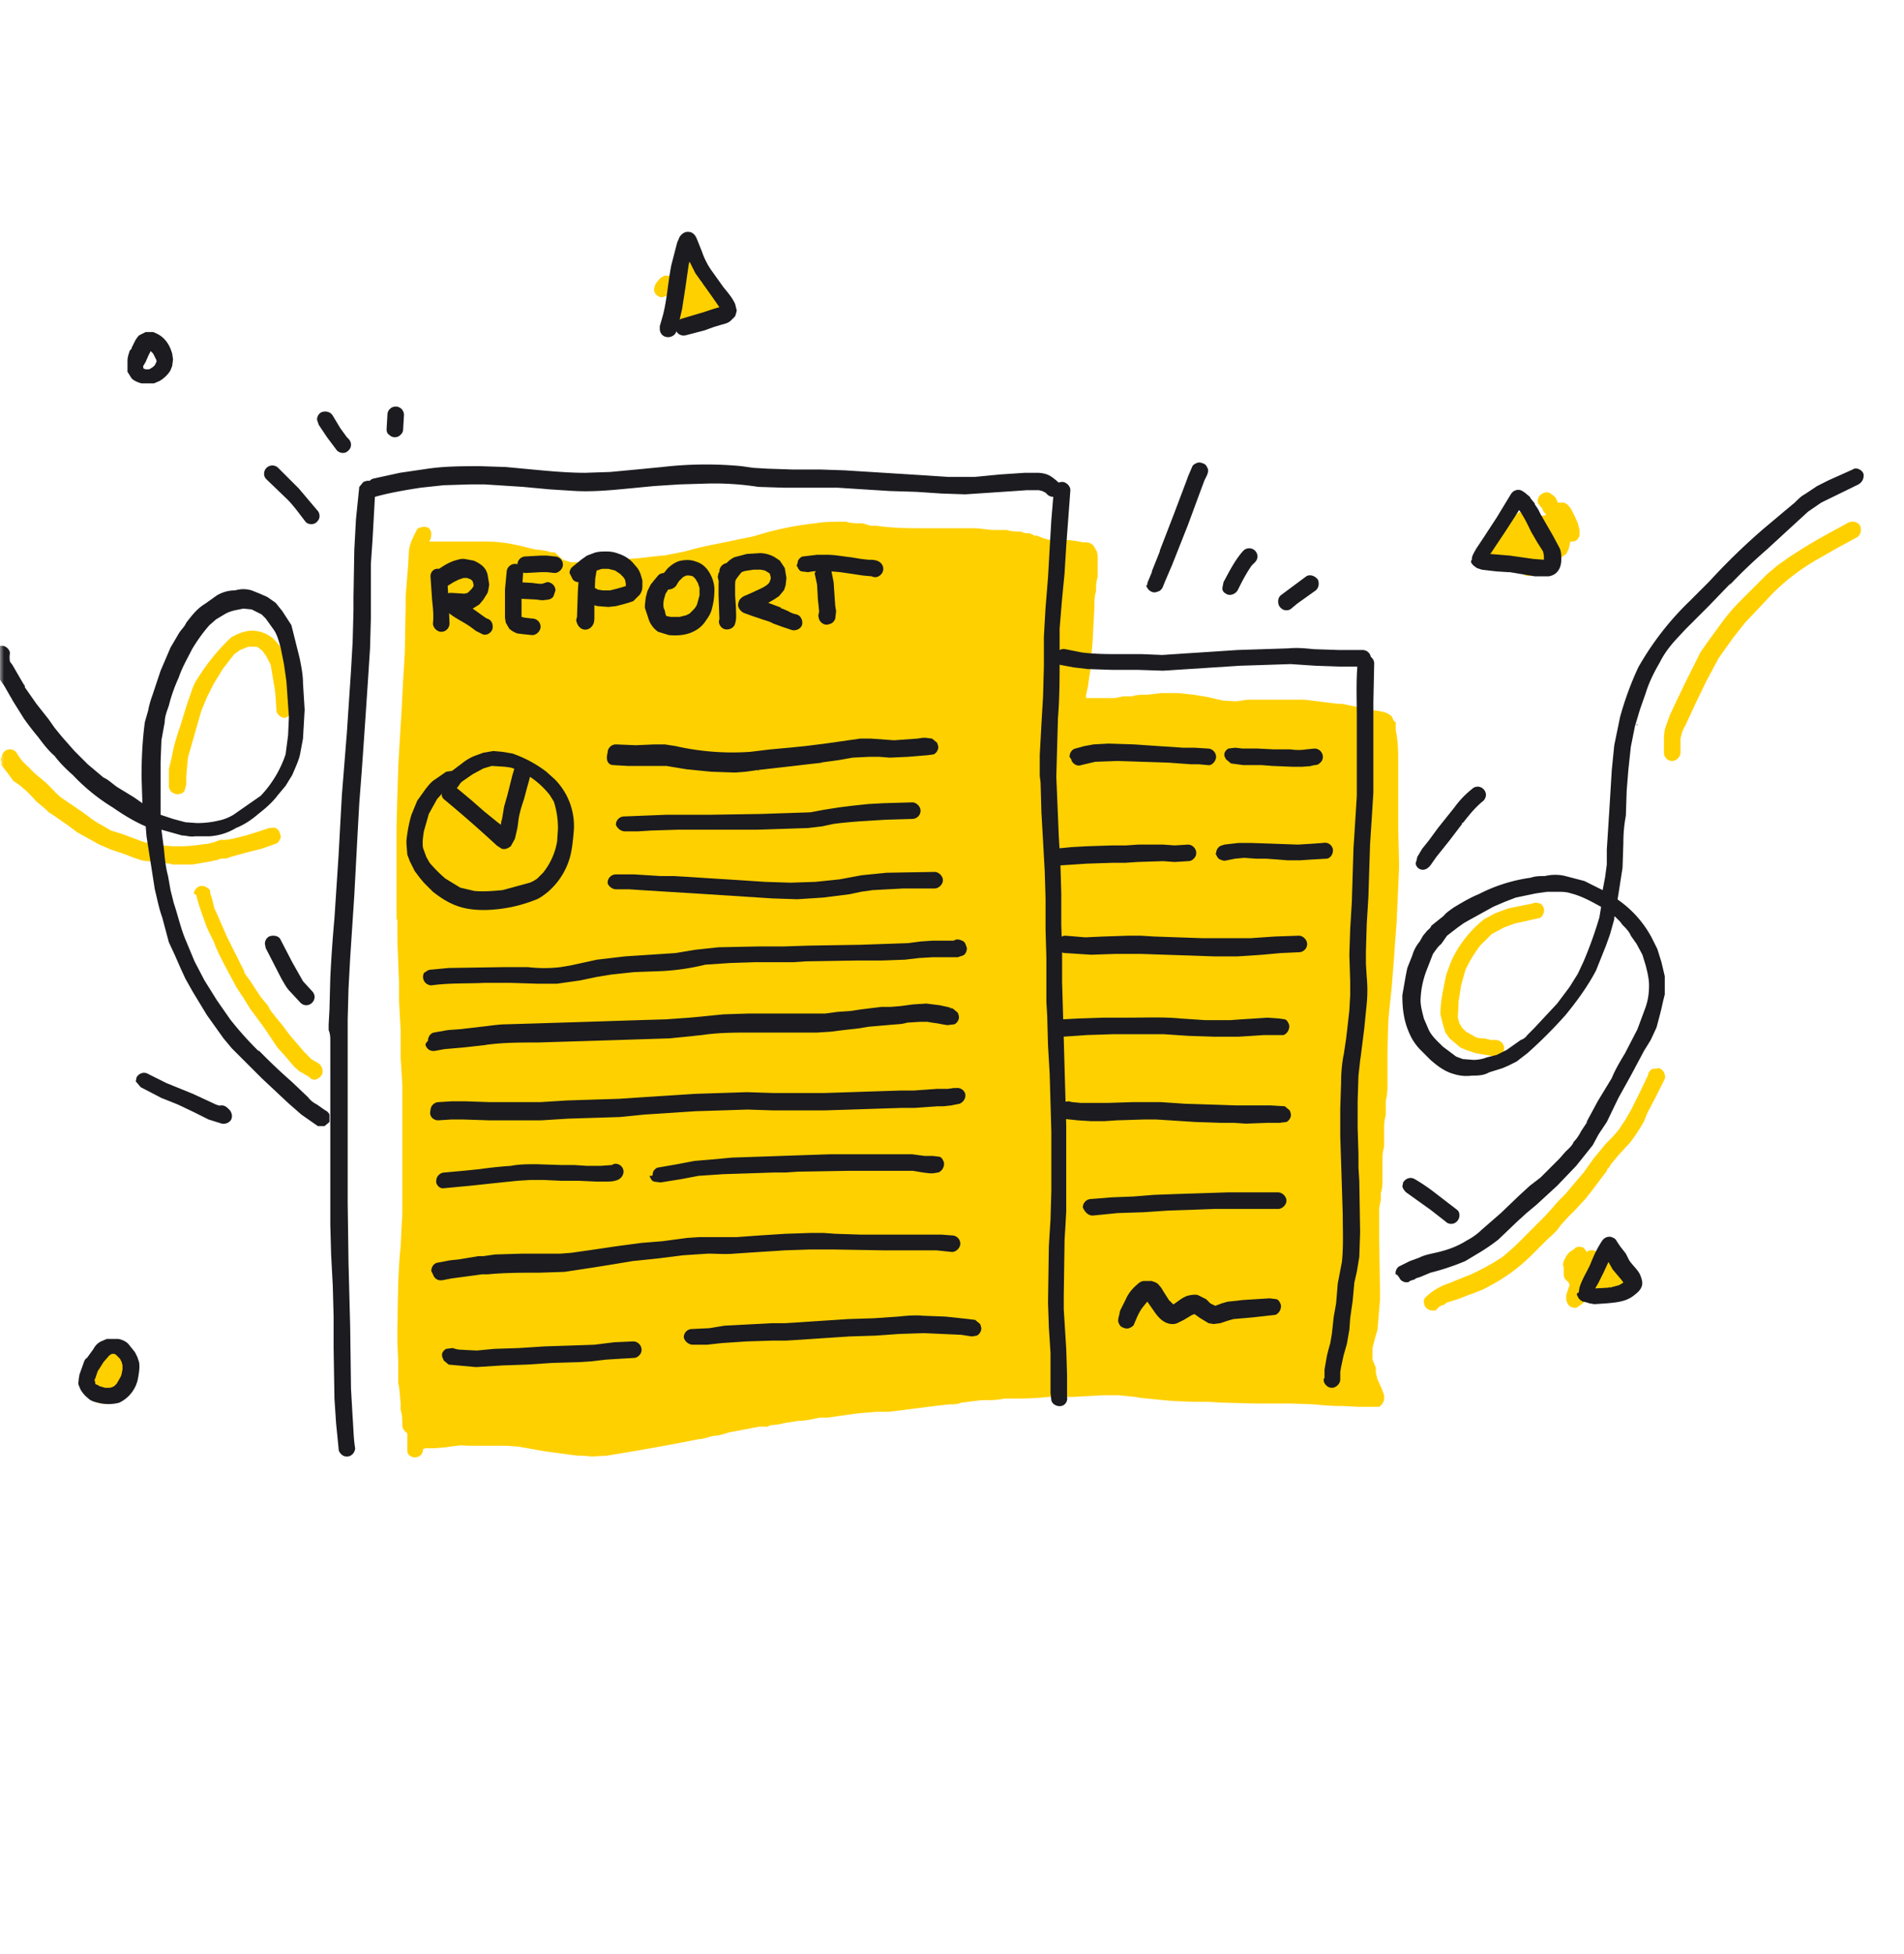
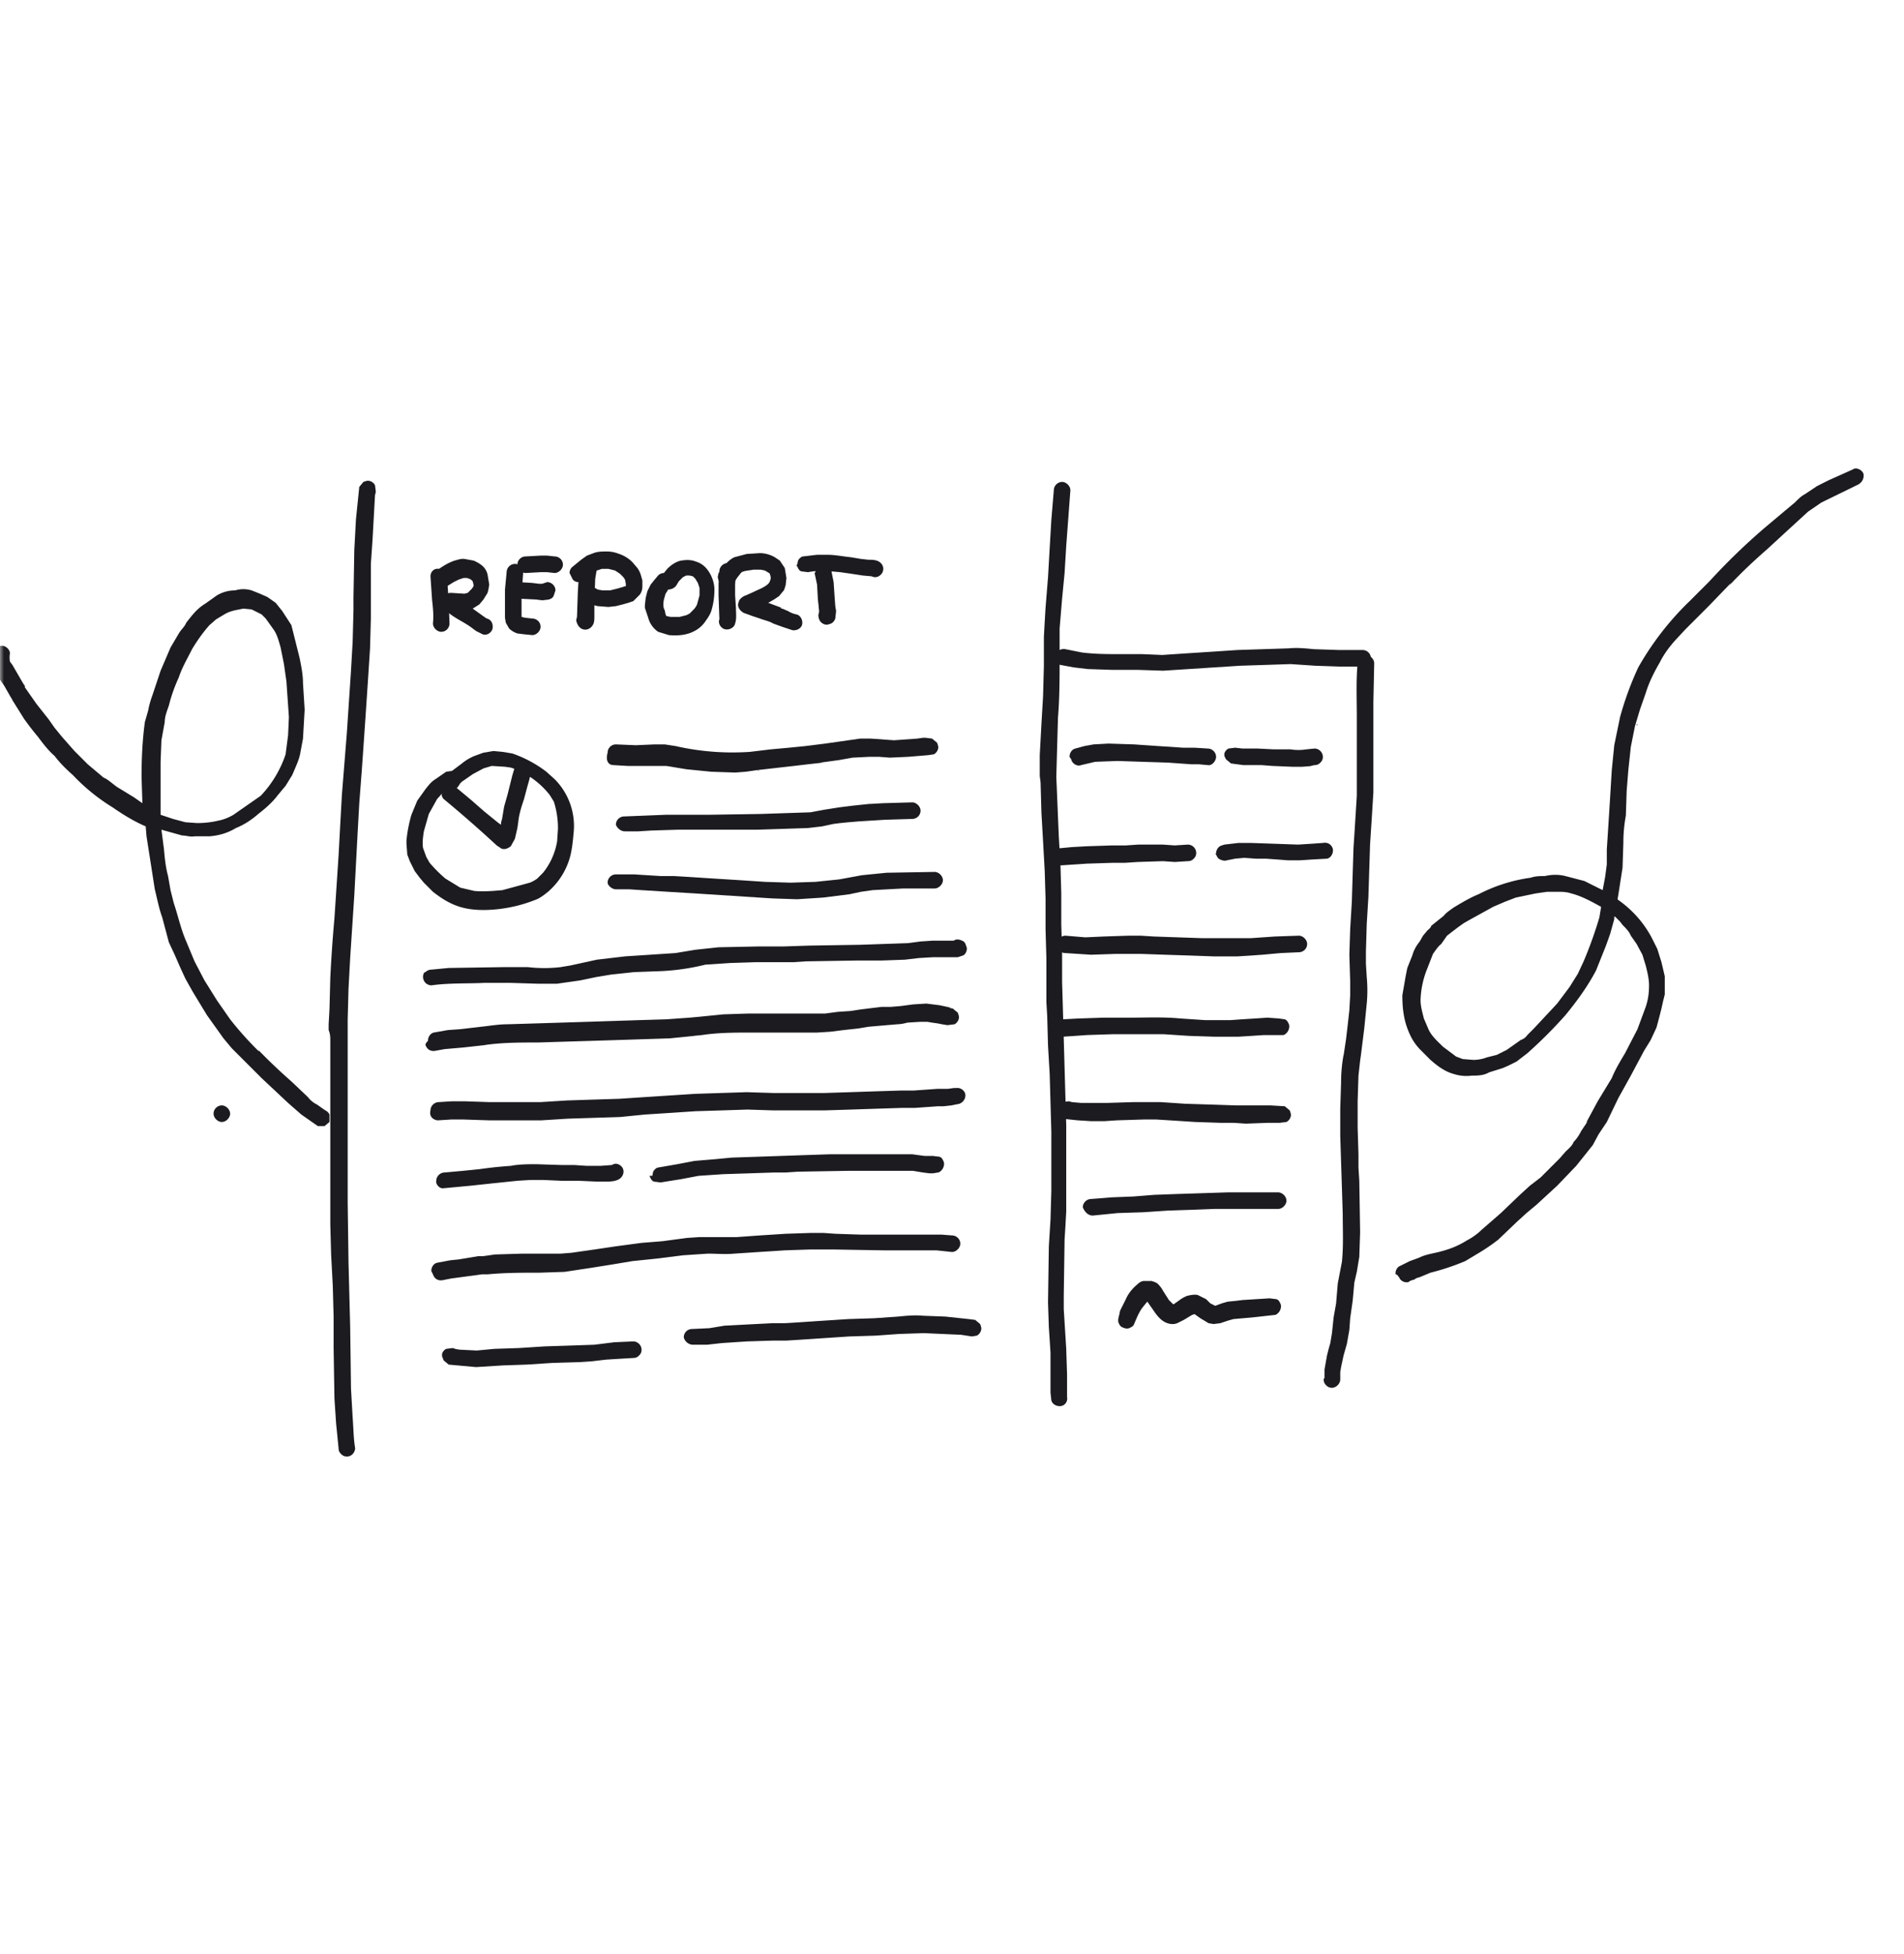
<svg xmlns="http://www.w3.org/2000/svg" width="230" height="236" viewBox="0 0 230 236" fill="none">
  <mask id="a" mask-type="alpha" maskUnits="userSpaceOnUse" x="0" y="0" width="230" height="236">
    <path fill="#C4C4C4" d="M0 0h230v236H0z" />
  </mask>
  <g mask="url(#a)">
-     <path d="M82.3 37.1v.6c0 .3 0 .5.2.8.2.4.7.6 1.1.5.3-.1.5-.2.6-.4h.3l.2-.1.5.4c.3.2.6.2 1 .1l.4.1.6-.1.4-.3.3-.6V38v-.4l-.1-.5-.4-1-.7-1.2c-.3-.5-.9-.6-1.4-.4-.1-.2-.4-.3-.6-.4l.1-.7.1-.6-.1-.8a1 1 0 0 0-.6-.5c-.3-.1-.5 0-.8.1-.3.1-.5.4-.6.6l-.1 1.1-.2.4-.1 1.4v1.8l-.1.2zM179.8 66.9l.3.4c.1.4.4.8.7 1.1.5.6 1.3.6 2 .4l.3-.1c.6.5 1.4.4 2.1.2l.1-.1.8.2.6-.2.4-.3.3-.4.3-.7.2-1.1-.2-1.1-.4-1-.6-.9-.3-.4v-.1l-.3-.4c-.2-.2-.5-.4-.8-.4l-.5-.3-.4-.1-.4.1-.4.1-.4.3c-.3.3-.5.7-.6 1-.5-.1-.9 0-1.4.1-.7.1-1.3.6-1.5 1.2l-.3 1.1v.2c0 .5.2.9.4 1.2zM192.7 155.9l.3.6c.3.3.8.4 1.2.3l.3-.1h.5c.7-.1 1.2-.6 1.6-1.2l.2-.7v-.2l-.1-.5c-.2-.4-.5-.7-.9-.7l-.2-.1-.5-.6a1 1 0 0 0-1.1 0c-.4.3-.6.7-.7 1.2l-.1.7-.1.1-.3.5v.3c-.2.2-.2.3-.1.4zM11.6 169.2c.2.1.3.3.5.3h.6c.6-.2.9-.7 1.1-1.2.6 0 1.1-.3 1.6-.7l.5-.7.4-1 .1-.9-.1-.5-.2-.4-.6-.6-.9-.3c-.6-.1-1.2.3-1.7.7l-.4.2-.7.7c-.3.4-.4.9-.6 1.4-.1.4-.2.9 0 1.3l-.1.5v.2c.1.4.2.8.5 1zM48 111.1v2.5l.2 5.1v2.1l.2 3.7v3.3l.2 3.2V146.6l-.1 1.7-.1 2.2-.1 1-.1 1.4-.1 2-.1 5.5v1.7l.1 2.3v2.6c.2.8.2 1.7.3 2.5v.8c.2.6.2 1.2.2 1.8 0 .4.2.7.6 1v1.9c0 .3 0 .5.2.7.2.2.4.3.7.3.6 0 1-.4 1-1l.3-.1h1l1.3-.1.7-.1.8-.1c.5-.1 1 0 1.6 0h4.4l1.4.1 3.4.6 3.8.5h.6l1.1.1 1.8-.1 2.4-.4 1.2-.2 3.9-.7 1.6-.3 2-.4c.6 0 1.3-.3 1.8-.4.6 0 1.2-.2 1.8-.4l3.7-.7h1l.4-.2c.8 0 1.4-.2 2-.3l1.3-.2c.8 0 1.7-.2 2.6-.4h1l3.5-.5 2.4-.2h1.5l5.5-.7 1.8-.2c.4 0 1 0 1.4-.2l2.4-.3c1 0 2 0 2.8-.2h.9c1.4 0 2.9 0 4.4-.2h3l3.7-.2h1.8l2 .2.5.1 3 .3 1.2.1 2.4.1h1.9l1.5.1h.3l3.7.1h4.2l2.9.1 1 .1 1.6.1h.9l1.9.1h2.5c.4-.3.6-.7.6-1v-.4l-.3-.8-.4-.9-.1-.2-.2-.8V165.2l-.4-1v-.4-.4-.6l.1-.4.2-.8.3-1 .3-3.6v-1.3l-.1-6.1v-.4-1-.3-2l.2-1v-.8c.2-.6.2-1.2.2-1.8v-2c0-.6 0-1.2.2-1.8v-2c0-.6 0-1.2.2-1.8v-1.8c.2-.7.2-1.3.2-2v-2.5-1.3l.1-3.7.1-1.2.3-2.8.3-3.8.1-1.5.2-2.6.3-6.6v-.8l-.1-4v-3.8-4.1c0-1.3 0-2.7-.3-4v-1l-.2-.1-.3-.6-.4-.3-.5-.2-1-.2h-.2l-1.8-.4-.6-.1-1.5-.3h-.4l-.9-.1-.8-.1-2.4-.3H150.7l-1.4.2-1.6-.1-1.3-.3-.4-.1-1.8-.3-1.9-.2h-2l-1.7.2h-.1c-.6 0-1.2 0-1.8.2h-1l-1 .2h-3.5v-.4l.2-.9.3-2 .3-3.8.1-1.9.1-1.9c0-.7 0-1.4.2-2 0-.6 0-1.2.2-1.7v-1.3-.6-.7l-.1-.5-.4-.7c-.3-.3-.6-.4-.9-.4h-.4c-.8-.2-1.7-.3-2.5-.3h-1.5a7 7 0 0 1-1.5-.5h-.3l-.6-.3c-.4 0-.8 0-1-.2-.6 0-1.2 0-1.8-.2h-1.8l-1.8-.2H112c-2 0-4 0-6.1-.3h-.7l-1-.3c-.7 0-1.5 0-2-.2-1.3 0-2.6 0-3.7.2a36.5 36.5 0 0 0-6.9 1.4l-.7.2-1.5.3-1.4.3-1 .2-1.5.3-1.3.3-1.5.4-1.5.3-1 .2h-.4l-2.5.3-1.4.1-1.6.1-.6.1-.6.1-1.4.1h-2.7l-1-.3-1-.9h-.5c-.4-.2-.8-.2-1.3-.3-.7 0-1.5-.3-2.4-.5l-1-.2c-1-.2-2.1-.3-3.2-.3h-6.7v-.2h.1l.1-.6a1 1 0 0 0-.4-.9c-.2 0-.5-.2-.8 0-.3 0-.5.1-.6.4-.3.6-.8 1.5-.9 2.4l-.1 1.8L49 72v1.3l-.1 5.5-.2 3.3-.2 3.9-.1 1.6-.3 5v.4l-.1 3-.1 3.8V111z" fill="#FFD000" />
-     <path d="M188.9 153.1v.9l.1.4.4.4.1.1.1.3-.3.9-.1.3v.6c.1.3.2.6.5.8.2.1.6.2.8.1l.7-.5.5-.7.4-.5.3.1.3.3c.4.2.9.1 1.2-.2l.4-.7.3-.5.3-.5.1-.2.1-.3.1-.5v-.3l.1-.5a1 1 0 0 0-.3-.7c-.2-.2-.6-.4-1-.3l-.2.1a.8.8 0 0 0-.5-.2c0-.2-.1-.4-.3-.5a1 1 0 0 0-1.2-.2l-.1.1-.4-.5a1 1 0 0 0-1 0l-.2.2-.2.1-.4.3-.3.4-.3.6-.1.4.1.4zm.9 3s0-.1 0 0c0-.1 0-.1 0 0 0-.1 0 0 0 0zm4.6-.9c.1 0 .1 0 0 0 .1 0 .1 0 0 0zM179.4 66.3c0 .4.1.9.3 1.3l.5.6c.3.2.5.2.9.2.4-.1.7-.4 1-.7l.4-.5.6.4c.1.5.2.9.5 1.3l.5.5c.3.2.8.2 1.1 0l.3-.2.2-.3.2-.4.1-.4.1-.8.3.1.9-.3c.3.3.8.4 1.2.3l.7-.5.3-.6.2-.9h.4c.4-.1.6-.4.7-.7V64l-.2-.8-.3-.7-.5-1c-.2-.3-.5-.7-.9-.8h-.7l-.2-.4c-.1-.3-.4-.5-.7-.7-.4-.3-1.1-.1-1.4.4a1 1 0 0 0-.1.8l.4.5.1.1.1.3.4.5-.6.1a1 1 0 0 0-.5.9l-.3-.1-.3-.4-.4-.3h-.5c-.3.1-.6.3-.7.6a1 1 0 0 0-.7-.3l-.3.1c-.5-.2-1.1-.1-1.5.2l-.5.5-.3.6c-.2.4-.2.9-.3 1.4-.5.2-.5.5-.5.8 0-.1 0 0 0 0zm8.1-2.9v-.1.1zM80 35.9l.6-.2.1.3.2 2.4.1.5.4.4c.3.2.8.2 1.1-.1h.2c.3 0 .5-.1.7-.3.2-.2.3-.4.3-.7l.2-2.2.1-.4.2-1.2-.1-.8-.1-.9c0-.2-.2-.5-.5-.6a1 1 0 0 0-1 0l-.5.5-.2.8v.2l-.1-.1-.4-.2h-1c-.3.1-.6.3-.8.6-.4.4-.4.7-.5 1 0 .6.5 1 1 1zm.3-.6h.1c0 .1-.1.1-.1 0zM23.7 108c.2 1 .6 2.1 1 3.2.3 1 .8 1.8 1.2 2.7.3.9.8 1.8 1.2 2.6l1.5 2.8.8 1.2.8 1.3 1.7 2.3 1.6 2.4 1 1.1 1.1 1.3c.3.2.5.5.8.6l1 .6c.1.2.4.3.7.3.2-.1.5-.2.7-.5.3-.3.2-1-.2-1.4l-1-.6-.8-.8L35 125l-.9-1.2-.9-1.1c-.3-.4-.6-.7-.8-1.2l-.9-1.1-.8-1.2a11 11 0 0 0-.9-1.3l-.4-.6.2.2-2.2-4.4-1-2.3-.5-1.1-.3-1.2-.2-.6c0-.3 0-.5-.4-.7a1 1 0 0 0-.7-.2c-.4 0-.8.4-.9.9l.3.2zm13 19.1s.2 0 0 0c.2 0 0 0 0 0zm.2 0v0zM20.4 93v2c0 .2.2.6.4.7.2.1.5.3.8.2.2 0 .5-.1.7-.4l.2-.8v-1.2.2l.2-2.2.6-2.1 1-3.5.7-1.7.8-1.6 1.1-1.8 1.4-1.8.7-.5 1-.4h1l.2.1.5.4.5.7.5 1 .4 2.4c.2 1 .2 2 .3 3.1 0 .5.6.9 1 .9.6-.2 1-.6 1-1.1l-.2-2-.1-1.3c-.2-1-.3-2.1-.7-3.1 0-.5-.4-1-.8-1.4a3.8 3.8 0 0 0-2.7-1.6c-.5-.1-1 0-1.4.1a6 6 0 0 0-1.6.7 24.4 24.4 0 0 0-4 4.9c-.6.8-.8 1.8-1.2 2.8l-.9 2.9c-.4 1.2-.8 2.4-1 3.6l-.4 1.7zM.1 92.3l1 1.3.5.7.6.4c.8.6 1.5 1.3 2.2 2.1l1.2 1c.3.4.7.5 1.2.9l1.3.9 1.2.9L12 102l1.4.6 1.5.5 1.3.5c.6.2 1.1.4 1.7.4l1.4.2c.5.1 1 0 1.5.2h2.5l2.3-.4c.3-.1.7-.1 1-.3.4 0 .9 0 1.2-.2l2.2-.6 1.6-.4 1.7-.6c.2 0 .4-.3.5-.5.2-.3.1-.5 0-.8a1 1 0 0 0-.5-.6c-.2-.1-.5 0-.8 0l-1.5.5-1.3.4-1.6.4-.6.1c-.3 0-.5.1-.8 0l-.8.3-.8.2c-1 .1-2 .3-3.2.3h-1l-1.3-.1-2.2-.4-2.7-1-1.3-.4-1.2-.7c-.8-.4-1.5-1-2.2-1.5l-2.5-1.7c-.8-.6-1.4-1.4-2.1-2l-1.2-1-1-1c-.5-.4-.9-1-1.2-1.5a1 1 0 0 0-1.4-.2 1 1 0 0 0-.4.7c-.2.2-.1.5 0 .8zm2.5.1c.1 0 .1 0 0 0 .1 0 .1 0 0 0zM12 100h0zm17.7 3.1zm-.3-2s-.1 0 0 0c-.1 0 0 0 0 0zM172.1 157.7c.1.2.3.4.6.5.2.1.6.1.8 0 .2-.3.5-.5.8-.6.2 0 .3-.2.5-.3l1.3-.4 1.8-.7-.2.1 1.5-.6 1.3-.7a21.3 21.3 0 0 0 4.6-3.5l1.7-1.7c.6-.6 1.2-1 1.7-1.8l.9-1 1-1 1.1-1.2.8-1 1.8-2.4.1-.3h.1l.3-.5 1-1.2 1.3-1.4a20.3 20.3 0 0 0 1.7-2.6l.4-1 .9-1.7 1.2-2.4c.1-.2 0-.6-.1-.8a1 1 0 0 0-.6-.5l-.8.1a1 1 0 0 0-.5.6v.1l-1 2.1-1.1 2.2-.7 1.2-.8 1.2-.7.8-.8.8-1.4 1.7-.1.1-.2.3-1 1.4-1.7 2-.5.6-.6.6a9 9 0 0 0-.9 1l-.9 1-.8.8-1.7 1.7a32 32 0 0 1-2.7 2.5c-1.2.8-2.5 1.5-3.8 2.1l-2 .8-.7.3a6.9 6.9 0 0 0-2.5 1.4c-.2.2-.4.3-.5.6v.3l.1.4zm3.5-2.9c.1 0 .1 0 0 0 .1 0 .1 0 0 0zM174.3 123.7l.3 1 .5.7 1.3 1.1.7.3 1.2.4 2.4.4c.5 0 1-.5 1-1a1 1 0 0 0-.3-.7 1 1 0 0 0-.7-.3h-.6l-.8-.2c-.4 0-.9 0-1.3-.3l-.9-.5-.5-.5-.3-.5-.2-.7.1-2 .3-1.9.5-1.8a15 15 0 0 1 1.8-3l1.4-1.4 1.5-.8c.6-.2 1.2-.5 1.9-.6l2.2-.5c.5 0 .8-.7.7-1.2-.1-.2-.2-.5-.5-.6-.2 0-.5-.2-.8 0l-3 .6-1.6.6-1.3.7a13.6 13.6 0 0 0-4 5.1l-.6 1.6-.3 1.5c-.2 1-.4 2.1-.4 3.2v.1l.3 1.2zm1.9-.4c.1 0 .1 0 0 0 .1 0 .1 0 0 0zm5.6-11.6c.1 0 .1 0 0 0 .1 0 .1 0 0 0zM201 90.9c0 .5.4 1 1 1 .5 0 1-.5 1-1v-1.7l.2-.8.3-.7v.1l1.3-2.8 1.3-2.7 1.5-2.8 1.7-2.4 1.5-1.9 1.7-1.8 1.7-1.8a25.9 25.9 0 0 1 5.6-4.2l2.1-1.2 2.4-1.3c.5-.3.6-.9.4-1.4-.3-.5-.9-.6-1.4-.4-2 1.1-3.9 2.1-5.8 3.3l-1.4.9-1.4 1-1.2 1-1.1 1.1-2.2 2.2a22 22 0 0 0-2 2.3l-1.9 2.6-.9 1.3-.7 1.4-1.2 2.4-1.2 2.5-.6 1.3-.5 1.4c-.2.6-.2 1.3-.2 2v1.1zm14.9-20.7l.1-.1-.1.1z" fill="#FFD000" />
    <path d="M39.9 125.6v22.3l.1 3.6.2 3.8.1 3.7v3.8l.1 6.1.2 3 .3 3c0 .3.1.5.3.7.2.2.4.3.7.3.3 0 .5-.1.7-.3.2-.2.3-.5.3-.7-.2-1.2-.2-2.4-.3-3.7l-.2-3.5-.1-7.5-.2-7.7-.1-7.2v-14.8-3.9-3.5l.1-3.7.2-3.7.5-7.6.4-7.5.2-3.6.3-3.9a2183 2183 0 0 0 1-14.8l.1-3.6V71v-2.9l.2-2.9.3-5.4.1-.4-.1-.8a1 1 0 0 0-.6-.5c-.3-.1-.5 0-.8.1l-.5.6-.4 3.9-.2 3.7-.1 5.7v1.6l-.1 3.8-.2 3.5-.5 7.5-.6 7.5-.2 3.6-.2 3.7-.5 7.6a174 174 0 0 0-.5 7.2l-.1 3.8-.1 1.8v.7c.2.5.2.9.2 1.2z" fill="#1B1B20" />
-     <path d="M44.1 59.3c.1.5.7.8 1.2.7 1.8-.5 3.6-.8 5.5-1.1l2.8-.3 3.2-.1h1.7l1.6.1 3.1.2 3.2.3 3.2.2c2.1.1 4.2-.1 6.3-.3l3.1-.3 3.1-.2 3.3-.1a34.2 34.2 0 0 1 6.2.4l3.1.1h6.5l3.1.2 3.2.2 3.2.1 3 .2 2.9.1 3-.2 3-.2 1.4-.1h1.5l.4.1.4.2.2.2c.4.4 1 .4 1.4 0 .4-.4.4-1 0-1.4a7 7 0 0 0-1-.8c-.5-.3-1.1-.4-1.6-.4h-1.5l-3 .2-3.1.3h-3.1l-3-.2-1.6-.1-1.6-.1-6.4-.4-3-.1h-3.3l-3-.1-1.7-.1-1.4-.2a45.6 45.6 0 0 0-9.6.1l-3.1.3-3.2.3-3 .1c-2.1 0-4.3-.2-6.4-.4l-3.2-.3-3.1-.1c-2.1 0-4.2 0-6.3.3l-3.4.5-3.2.7c-.4.1-.7.5-.7 1-.4.3-.4.4-.3.5z" fill="#1B1B20" />
    <path d="M125.7 94.5l.1 3.6.2 3.5.2 3.6.1 3.3v3.7l.1 3.5v5.3l.1 1.7.1 3.6.1 1.7.1 1.7.1 3.5.1 3.5v7.1l-.1 3.5-.2 3.2-.1 6.8.1 3 .1 1.5.1 1.6v4.8l.1.9c.1.5.7.8 1.2.7.5-.1.8-.6.7-1.1v-1.3-1.4l-.1-3.1-.1-1.6-.1-1.6-.1-1.6v-1.6l.1-6.8.1-1.6.1-1.8V143v-7.1l-.1-3.4-.1-3.5-.1-3.5-.1-3.5-.1-3.4V115l-.1-3.4v-3.7l-.1-3.5-.2-3.4-.3-7.2.2-7.1c.2-2.4.2-4.8.2-7.2v-1.6-2l.3-3.6.3-3.1.2-3.3.5-6.7c0-.5-.5-1-1-1a1 1 0 0 0-.7.3 1 1 0 0 0-.3.7l-.3 3.6-.1 1.7-.1 1.7-.2 3.5-.3 3.7-.1 1.7-.1 1.8v3.5l-.1 3.7-.2 3.4-.2 3.7v2.5l.1.8zM49.2 103.2l.3.8.6 1.2.6.8.5.6 1.1 1.1c.9.7 1.8 1.3 2.9 1.7 1.1.4 2.2.5 3.3.5a17.3 17.3 0 0 0 6.1-1.2c.6-.2 1.1-.6 1.6-1a8.6 8.6 0 0 0 2.6-4c.3-1 .4-2.1.5-3.2a8 8 0 0 0-2.3-6.4l-1-.9a14.6 14.6 0 0 0-4.1-2.2l-1.2-.2-1.1-.1-1.2.2-1.1.4a6 6 0 0 0-1.5.9l-.8.6-.4.3-.7.1-1.3.9c-.5.3-.8.7-1.2 1.2l-1 1.4-.7 1.7a17 17 0 0 0-.6 3.1v.4l.1 1.3zm2-2.8l.6-2.1 1-1.8.9-1 .3-.2c.5.3 1.1.1 1.4-.4l.2-.3.2-.2 1.3-.9 1.3-.7 1-.3 1.6.1.7.1.6.2a10.2 10.2 0 0 1 4.1 3.1l.5.8a10.5 10.5 0 0 1 .5 3.3l-.1 1.5a8.2 8.2 0 0 1-1.7 3.8l-.7.7a4 4 0 0 1-.9.5l-3.3.9c-1.1.1-2.3.2-3.4.1l-1.7-.4-1.8-1.1a17 17 0 0 1-1.9-1.9l-.4-.7-.4-1.1c-.1-.7 0-1.3.1-2zm.5 3.7l.1.1-.1-.1z" fill="#1B1B20" />
    <path d="M53.6 96.5a151.4 151.4 0 0 1 6.4 5.6l.6.4c.4.1.7 0 1.1-.3l.5-.9.3-1.3.1-.7c.1-1 .4-1.9.7-2.8l.4-1.5.2-.7.2-.8-.1.2v-.1c.1-.3.2-.5.1-.8-.1-.2-.2-.5-.5-.6-.2-.1-.5-.2-.8-.1-.2.1-.5.2-.6.5l-.3 1-.2.8-.2.8-.2.8-.4 1.4-.3 1.8v-.3l-.1.7-.4-.3-1.6-1.3-1.6-1.4-1.8-1.5a1 1 0 0 0-.7-.3 1 1 0 0 0-.7.3 1 1 0 0 0-.3.7c-.1.2 0 .5.2.7zm9 2.7V99v.2zM74.1 92.4l1.7.1h4.7l2.4.4 3 .3 2.9.1 1.3-.1 1.4-.2 4.4-.5 1.7-.2 1.8-.2h-.3l2.2-.3 1.7-.3 2-.1h1.2l1.3.1 2.2-.1 1.2-.1 1.2-.1.7-.1c.2-.1.4-.3.5-.6.1-.3 0-.5-.1-.8l-.6-.5-.8-.1h-.3l-.7.1-1.4.1-1.4.1-1.4-.1-1.4-.1h-1.3l-2.8.4-1.4.2-.8.1-1.6.2-2 .2-2.2.2-2.5.3a31 31 0 0 1-9-.7l-1.3-.2h-1.2l-2.3.1-2.4-.1a1 1 0 0 0-1 1c-.3 1.1.2 1.5.7 1.5zm17.4.7h.2c-.1-.1-.2 0-.2 0zM75.5 100.4h1.6l1.6-.1 3.2-.1h9.6l3.1-.1 3-.1 1.7-.2 1.4-.3.8-.1 1-.1 1.2-.1 3.2-.2 3.3-.1c.5 0 1-.4 1-1 0-.5-.5-1-1-1l-3.5.1-1.8.1-1.9.2-1.6.2-1.9.3-1.6.3-3 .1-3 .1-6.4.1h-5.1l-5 .2a1 1 0 0 0-1 1c.1.3.5.8 1.1.8zM74.4 107.4H76l1.5.1 3.2.2 3.3.2 3.1.2 6.2.4 3 .1 3.1-.2 3.2-.4 1.4-.3 1.4-.2 3.7-.2h3.8c.5 0 1-.5 1-1s-.5-1-1-1l-5.8.1-3 .3-2.7.5-2.9.3-3 .1-3.1-.1-3-.2-3.2-.2-3.1-.2-1.7-.1h-1.6l-1.6-.1-1.6-.1h-2.2a1 1 0 0 0-1 1c0 .3.5.8 1 .8zM51.4 118.7c.2.2.5.3.7.3 2.1-.3 4.3-.2 6.4-.3h3.2l3.2.1h2.4l2.8-.4 1.9-.4 1.8-.3 2.8-.3 2.7-.1a27.4 27.4 0 0 0 5.9-.8l3-.2 3.1-.1h4.6l1.4-.1 6.2-.1h3l2.8-.1 1.7-.2 1.7-.1H115.7l.6-.2c.3-.1.5-.5.5-.9l-.1-.3c-.1-.3-.2-.5-.5-.6-.2-.1-.5-.2-.8-.1l-.2.1h-2.5l-1.5.1-1.5.2-2.9.1-2.9.1-6.2.1-3 .1h-3l-4.9.1-2.8.3-2.4.4-6.1.4-3.4.4-3.2.7-1.2.2a17 17 0 0 1-3.9 0h-3.1l-6.5.1-2.1.2a1 1 0 0 0-.7.3c-.2 0-.3.3-.3.6 0 .2.1.5.3.7zM51.4 126.2c.2.6.7.8 1.2.7l1.1-.2 2.3-.2 2.7-.3h-.1c2.1-.3 4.3-.3 6.4-.3l3.2-.1 3.3-.1 3.2-.1 3.1-.1 3.1-.1 3-.3h-.1l1-.1c2-.3 4-.3 6.1-.3H98.7l1.6-.1 1.6-.2 1.8-.2 1.2-.2 2.3-.2 1.2-.1a5 5 0 0 0 1.2-.2l1.6-.1h.8l.6.1.7.1.5.1.6.1h.1l.8-.1c.2-.1.4-.3.5-.6.1-.3 0-.5-.1-.8l-.6-.5-.5-.1h.3l-1.4-.3-1.6-.2-1.6.1-1.5.2-1.2.1h-1.1l-2.5.3-1.3.2-1.5.1-1.5.2h-9.2l-3.1.1-3 .3-1.1.1-2.8.2-3.3.1-3.1.1-3.1.1-3.2.1-3.2.1-3.3.1c-1.1 0-2.2.2-3.2.3l-2.6.3-1.4.1-1.7.3c-.4.1-.7.5-.7 1-.3.3-.3.4-.3.5zM52.2 135c.2.2.5.3.7.3l1.6-.1H56l3.1.1H65.4l3.2-.2 3.1-.1 3.2-.1 3-.3 3.1-.2 3-.2 3.2-.1 3.1-.1 3.1.1h6.2l3.2-.1 3-.1 3.1-.1h1.6l1.4-.1 1.4-.1h.7l.9-.1.5-.1h-.2.2l.5-.1c.5-.2.8-.7.7-1.2a1 1 0 0 0-1.1-.7h-.3l-.7.1h-1.3l-1.4.1-1.4.1h-1.5l-3.2.1-3 .1-3.1.1h-6.2l-3.2-.1-3.1.1-3.1.1-3.1.2-3.1.2-1.5.1-1.5.1-3.2.1-3.1.1-3.2.2h-6.2l-3-.1h-1.5l-1.6.1a1 1 0 0 0-.7.3 1 1 0 0 0-.3.7c-.1.4 0 .7.2.9zm63.1-1.4h-.1.1zM52 69.6l.2 2.9c.1.9.2 1.8.1 2.8 0 .5.5 1 1 1 .6 0 1-.5 1-1l-.1-2.7-.2-2.9c0-.5-.4-1-1-1-.6-.1-1 .4-1 .9z" fill="#1B1B20" />
    <path d="M52.6 70.4c.3.4.9.7 1.4.4l.8-.5.6-.3.6-.2h.4l.3.1.2.1.1.1.1.1.1.4v.2l-.2.3-.4.4-.1.1-.4.1-1.6-.1c-.3 0-.7.1-.9.4a1 1 0 0 0-.1 1.3l.8.8c.9.7 1.9 1.1 2.8 1.8l.4.3.8.4c.5.2 1.1-.2 1.2-.7.1-.6-.2-1.1-.7-1.2l-.3-.2-1.4-1 .8-.5.5-.6.5-.8.1-.4.1-.6-.1-.6-.1-.6a2 2 0 0 0-.8-1.2 4 4 0 0 0-.9-.5l-1.1-.2a2 2 0 0 0-.8.1c-.9.2-1.7.7-2.4 1.2-.2.2-.4.3-.5.6v.3l.2.7zM61 74.6l.1.6.4.7c.3.3.7.5 1 .6l.8.1 1 .1c.5 0 1-.5 1-1 0-.6-.5-1-1-1l-.9-.1-.4-.1v-1.2V72l.2-2.9a1 1 0 0 0-.3-.7 1 1 0 0 0-.7-.3 1 1 0 0 0-.7.3 1 1 0 0 0-.3.7l-.2 2.1v3.4z" fill="#1B1B20" />
    <path d="M62.7 72.3l2 .1.8.1.8-.1c.3-.1.5-.2.6-.5l.2-.6a1 1 0 0 0-.3-.7 1 1 0 0 0-.7-.3l-.6.2h-.4l-.8-.1-1.7-.1a1 1 0 0 0-1 1c.1.5.5.9 1.1 1zM63.5 69.2l1.8-.1h.8l.9.1c.5 0 1-.5 1-1 0-.6-.5-1-1-1l-.9-.1h-.8l-1.8.1a1 1 0 0 0-1 1c0 .5.5 1 1 1zM70.2 75.9c.5.3 1.1.1 1.4-.4.2-.3.2-.7.2-1.1v-.6-1.3l.1-2.6.2-1.2c.1-.3 0-.5-.1-.8l-.6-.5c-.5-.1-1.1.2-1.2.7l-.3 1.8-.1 1.6-.1 3-.1.4c.1.5.3.8.6 1z" fill="#1B1B20" />
    <path d="M69.2 70c.2.2.4.3.7.3.3 0 .5-.1.7-.3a7 7 0 0 1 1-.8l.5-.3.6-.2h.8l.8.2.6.4.4.4.2.3.1.5V70.8h-.1l-.3.1-.7.2-.8.2h-.9l-.6-.1c-.4-.3-1-.4-1.4 0-.4.4-.4 1.1 0 1.4l.5.3.5.2.4.1 1.3.1.9-.1.8-.2.7-.2.6-.2.8-.8c.2-.3.3-.6.3-1v-.7l-.2-.7a3 3 0 0 0-.4-.8l-.6-.7a4 4 0 0 0-1.6-1 4 4 0 0 0-1.5-.3c-.5 0-1.1 0-1.6.2l-.8.3-.7.5-1.1.9a1 1 0 0 0-.3.7l.4.8zM78.3 74.6a3 3 0 0 0 1.2 1.7l1.3.4c1.1.1 2.2 0 3.1-.5.6-.3 1.1-.8 1.4-1.3.3-.4.6-.9.7-1.4.2-.7.3-1.5.3-2.3 0-.8-.3-1.6-.7-2.2-.4-.6-.9-1-1.6-1.2-.5-.2-1.1-.2-1.7-.1-.6.1-1.2.5-1.7 1l-.4.5a1 1 0 0 0-.7.3l-.5.6-.4.5-.4.8-.2.8-.1.9v.3l.4 1.2zm1.9-2.2l.2-.7.2-.3.1-.2c.4 0 .8-.2 1-.5l.3-.5.5-.5.2-.1.2-.1h.4l.4.1.1.1.2.2.3.5.2.6v.9l-.3 1.1a2 2 0 0 1-.4.6l-.5.5-.4.2-.8.2H81l-.5-.1-.1-.2-.1-.5c-.2-.3-.2-.8-.1-1.3zm0 2l.1.1-.1-.1zM86.8 71.9l.1 2.8v.1c-.2.5.2 1.1.7 1.2.5.1 1.1-.2 1.2-.7.2-.6.1-1.3.1-1.9l-.1-1.5v-1.3l.1-1.6c0-.5-.5-1-1-1a1 1 0 0 0-.7.3 1 1 0 0 0-.3.7l-.1 1.5v1.4z" fill="#1B1B20" />
    <path d="M86.8 70.1c.1.2.2.5.5.6.2.1.5.2.8.1.3-.1.4-.2.6-.5l.4-.6.4-.5.1-.1c.4-.2.9-.2 1.4-.3h.9l.5.1.5.3.1.1.1.4v.2l-.1.3-.1.2-.2.2c-.5.4-1.1.6-1.7.9l-.9.4c-.3.1-.6.3-.8.6-.1.3-.2.5-.1.8.1.3.3.5.6.7l1.1.4.9.3c.5.2 1.1.3 1.6.6l1.1.4 1.2.4c.5.1 1.1-.2 1.2-.7.1-.5-.2-1.1-.7-1.2a3 3 0 0 1-1-.4l-.7-.3h-.1l-.1-.1h.1l-1.6-.6.7-.4.6-.4.5-.6c.2-.2.2-.5.3-.7l.1-.9-.2-1.2-.6-.9-.6-.4c-.5-.3-1.2-.5-1.8-.5l-1.6.1-1.5.4c-.8.4-1.2 1-1.7 1.7l-.2.2-.1.5.1.4zm6-1c0 .1.1.1 0 0 .1.1 0 .1 0 0zm1.7 4.4s-.1 0 0 0c-.1 0-.1 0 0 0zM98.4 69.2l.3 1.4.1 1.8.1.9c0 .3.1.5 0 .8-.1.2 0 .6.1.8.1.2.3.4.6.5.3.1.5 0 .8-.1.2-.1.4-.3.5-.6l.1-.9-.1-.6-.1-1.4-.1-1.5-.3-1.5c-.1-.5-.7-.8-1.2-.7-.5.1-.7.5-.7 1l-.1.1z" fill="#1B1B20" />
    <path d="M96.3 68.4c.1.2.2.5.5.6l.8.1.6-.1c1.1-.1 2.2 0 3.3.1l1.4.2 1.3.2 1.1.1c.4.2.8.1 1.1-.2.4-.4.4-1 0-1.4-.4-.4-1-.4-1.5-.4l-.9-.1-1.2-.2c-1-.1-1.9-.3-2.9-.3h-1.2l-1.7.2c-.2 0-.5.3-.6.5l-.1.5c-.1 0-.1.1 0 .2zM53.6 143.5l3.2-.3 2.8-.3 2.9-.3 1.6-.1h1.5l2.2.1h2.1l2.2.1h1c.5 0 1 0 1.5-.2s.8-.7.7-1.2c-.1-.5-.7-.9-1.2-.7l-.2.1-1.4.1h-1.6l-1.5-.1h-1.5l-3.1-.1c-1 0-2.1 0-3.1.2a49 49 0 0 0-3.8.4l-2 .2-2.2.2a1 1 0 0 0-.7.3 1 1 0 0 0-.3.7c-.1.4.4 1 .9.9zM78.5 142.1c.1.2.2.5.5.6l.8.1 2.5-.4 2.1-.4 1.5-.1 1.5-.1 3.1-.1 3-.1h1.4l1.5-.1 5.9-.1h8l1.2.2.8.1h.4l.6-.1c.2 0 .5-.3.6-.5.1-.2.2-.5.1-.8-.1-.2-.2-.5-.5-.6l-.8-.1h-.1.3-1.2l-1.5-.2h-10l-3 .1-2.9.1-2.9.1-3 .1-2.1.2-2.4.2-2.1.4-2.3.4c-.2 0-.5.3-.6.5l-.1.5c-.4 0-.4 0-.3.1zM52.3 153.9c.2.6.7.8 1.2.7l1-.2 3-.4.7-.1H58.9c2.1-.2 4.2-.2 6.3-.2l3-.1 3.3-.5 2.5-.4 2.4-.4 2.9-.3 3.2-.4 3-.2c1.1 0 2.1.1 3.2 0l3-.2 1.6-.1 1.5-.1 3-.1h3l5.9.1h6.4l1.9.2c.5 0 1-.5 1-1 0-.6-.5-1-1-1l-1.3-.1h-9.8l-3-.1-1.4-.1h-1.6l-3 .1-3.1.2-2.8.2h-4.5l-1.5.1-3 .4-2.5.2-3 .4-2.7.4-2.8.4-1.3.1h-4.6l-3.3.1-.7.1-.7.1H57.8l-2.4.4-1 .1-1.6.3c-.4.1-.7.5-.7 1l.2.4zM53.6 164.3l.6.5 3.3.3 3.2-.2 2.9-.1 3.1-.2 3.3-.1 1.5-.1 1.7-.2 1.6-.1 1.7-.1c.3 0 .5-.1.7-.3.2-.2.3-.4.3-.7a1 1 0 0 0-.3-.7 1 1 0 0 0-.7-.3l-2.3.1-2.4.3-2.9.1-3.1.1-3.1.2-3 .1-2.1.2-2-.1a3 3 0 0 1-.9-.2l-.8.1a1 1 0 0 0-.5.6v.3l.2.5zM83.7 162.4h1.7l1.8-.2 3-.2 3.2-.1H95l1.6-.1 3-.2 1.5-.1 1.5-.1 3.2-.1 2.8-.2 3-.1 4.5.2 1.3.2.6-.1c.2-.1.4-.3.5-.6.1-.3 0-.5-.1-.8l-.6-.5-.8-.1-2.8-.3-2.7-.1c-1-.1-2 0-3 .1l-2.9.2-3.1.1-3.1.2-3 .2-1.6.1h-1.6l-3.8.2-1.9.1-1.8.3-2.1.1a1 1 0 0 0-1 1c.1.5.6.9 1.1.9zM128.1 80.3l1.6.3 1.7.2 3 .1h3.1l3 .1 3.1-.2 3.1-.2 3.1-.2 3.1-.1 3-.1 3 .2 2.9.1h2.8c.5 0 1-.5 1-1 0-.6-.5-1-1-1h-2.9l-3-.1c-1-.1-2-.2-3-.1l-3.1.1-3.1.1-3 .2-3.1.2-3 .2-2.4-.1h-2.5c-1.6 0-3.2 0-4.8-.2l-2-.4c-.5-.1-1.1.2-1.2.7v.2c-.2.5.1.9.6 1z" fill="#1B1B20" />
    <path d="M159.9 166.6c0 .3.1.5.3.7.2.2.4.3.7.3.5 0 1-.5 1-1v-.9l.1-.6.3-1.4.4-1.4.3-1.7.1-1.4.3-2.1.1-1.1.1-1.1.3-1.3.3-1.8.1-3-.1-6.2-.1-1.6v-1.6l-.1-3.2V133l.1-3.1.2-1.8.1-.7.4-3.2.3-3a17 17 0 0 0 0-3.2l-.1-1.6v-1.5l.1-3.3.2-3.3.2-6.3.2-3.1.2-3.2v-3.1-3.2-4.6l.1-4.7c0-.5-.5-1-1-1a1 1 0 0 0-.7.3 1 1 0 0 0-.3.7c-.2 2.1-.1 4.3-.1 6.4v9.6l-.2 3.2-.1 1.6-.1 1.5-.1 3.2-.1 3.3-.2 3.3-.1 3.1.1 3.2v1.7l-.1 1.8-.2 1.8-.2 1.7-.3 2v-.1c-.2 1.1-.3 2.2-.3 3.4l-.1 3.1v3.3l.1 3.1.1 3.1.1 3.2c0 1.9.1 3.9-.1 5.8l-.5 2.6-.2 2.4-.3 1.7-.2 1.9-.2 1.2-.2.7-.2.8-.3 1.7v1.1c-.1-.1-.1 0-.1.1zm3.1-7.3v-.1.1zm1.3-32.1s0-.1 0 0c0-.1 0 0 0 0zM129.4 91.7c.1.5.7.9 1.2.7l1.7-.4 2.7-.1 3 .1 3.1.1 1.4.1 1.4.1h.9l1.1.1c.5.1 1-.5 1-1a1 1 0 0 0-.3-.7 1 1 0 0 0-.7-.3l-1.6-.1h-1.4l-1.4-.1-1.6-.1-2.9-.2-3.1-.1-1.8.1-1.1.2-1.1.3c-.4.1-.7.5-.7 1l.2.3zM148.1 91.7l.6.5 1.5.2h2.2l1.3.1 2.4.1h1.2l1.3-.1h-.3l.5-.1c.3 0 .5-.1.7-.3.2-.2.3-.4.3-.7a1 1 0 0 0-.3-.7 1 1 0 0 0-.7-.3l-1 .1a6 6 0 0 1-1.9 0h-2l-2-.1h-1.8l-.9-.1-.8.1a1 1 0 0 0-.5.6v.3l.2.4zM126.7 103.8c.1.2.2.5.5.6l.8.1h.3l3-.2 3.1-.1h1.5l1.5-.1 3.1-.1 1.4.1 1.6-.1c.3 0 .5-.1.7-.3.2-.2.3-.4.3-.7a1 1 0 0 0-.3-.7 1 1 0 0 0-.7-.3l-1.6.1-1.4-.1h-3l-1.5.1h-1.6l-3.1.1-1.8.1-2.1.2c-.2 0-.5.3-.6.5l-.1.5v.3zM146.9 103.2c.1.2.2.5.5.6.2.1.5.2.8.1l1-.2 1.1-.1 1.4.1h1.2l1.4.1 1.3.1h1.4l1.5-.1 1.8-.1c.5-.1.8-.7.7-1.2-.2-.6-.7-.8-1.2-.7l-1.4.1-1.6.1-2.8-.1-2.9-.1h-1.5l-1.7.2-.3.1c-.4.1-.7.5-.7 1-.1-.1-.1 0 0 .1zM128 114.8c.2.2.4.3.7.3l3.1.2 3-.1h3l2.9.1 3.1.1 2.8.1h2.9l1.6-.1 1.4-.1 1.1-.1 1.1-.1 2.2-.1c.5 0 1-.4 1-1 0-.5-.5-1-1-1l-2.9.1-2.9.2h-5.9l-2.9-.1-2.9-.1-1.6-.1h-1.5l-3 .1-2.2.1-2.4-.2a1 1 0 0 0-.7.3 1 1 0 0 0-.3.7c0 .3.1.6.3.8zM128.4 125.2l1.5-.1 1.4-.1 3.1-.1h6.2l3 .2 3.1.1h2.9l1.6-.1 1.5-.1h2.3c.2 0 .5-.3.6-.5.1-.2.2-.5.1-.8-.1-.2-.2-.5-.5-.6l-.7-.1-1.4-.1-1.5.1-1.6.1-1.4.1h-3l-3-.2c-2.1-.2-4.1-.1-6.2-.1h-3.1l-3 .1-1.9.1a1 1 0 0 0-1 1c0 .6.4 1.1 1 1.1zM127.7 134.6l.6.5 1.9.2 1.6.1h1.6l1.5-.1 3.2-.1h1.6l1.6.1 3.1.2 3 .1h1.6l1.5.1 2.7-.1h1.4l.8-.1c.2-.1.4-.3.5-.6.1-.3 0-.5-.1-.8l-.6-.5-1.7-.1h-4.1l-3-.1-3.2-.1-3-.2h-3.3l-3.2.1h-3.1l-1.1-.1-.4-.1-.8.1a1 1 0 0 0-.5.6v.3c-.3.3-.2.5-.1.6zM132 146.8l3-.3 3.1-.1 3-.2 3-.1 2.6-.1H154.4c.5 0 1-.5 1-1s-.5-1-1-1h-6.1l-3.1.1-3.1.1-2.7.1-2.5.2-2.6.1-1.2.1-1.3.1a1 1 0 0 0-.7.3 1 1 0 0 0-.3.7c.2.5.6 1 1.2 1zM135.1 159.7c.1.2.2.5.5.6.2.1.5.2.8.1.2-.1.5-.2.6-.5.3-.7.6-1.5 1.1-2.1l.4-.5.1-.1.7 1c.4.6.8 1.1 1.3 1.4.5.3 1.1.4 1.6.2l.8-.4 1-.6.3-.1.7.5 1 .6.6.1.8-.1.9-.3.7-.2 2.3-.2 2.7-.3c.2 0 .5-.3.6-.5.1-.2.2-.5.1-.8-.1-.2-.2-.5-.5-.6l-.8-.1h-.1l-1.6.1-1.6.1-.8.1-1 .1-.7.2-.8.3-.2-.1-.4-.2-.5-.5-1-.5c-.4-.1-.9 0-1.3.1a4 4 0 0 0-.9.5l-.7.5h-.1l-.1-.1-.4-.4-.7-1.1a3 3 0 0 0-.5-.7c-.2-.3-.6-.4-.9-.5h-.9c-.3 0-.6.2-.8.4-.6.5-1.1 1.1-1.4 1.8l-.7 1.4-.1.5c-.2.7-.1.8-.1.9zm3.3-2.4c.1 0 .1 0 0 0 .1 0 .1 0 0 0 .1 0 .1 0 0 0zm.2-.1c.1 0 .1 0 0 0 .1 0 .1 0 0 0zm2.9.8s0 .1 0 0c0 .1 0 0 0 0zm2.5.9h0zm.2.1c.1 0 .1 0 0 0 .1 0 .1 0 0 0zm2.2-.8c.1 0 .1 0 0 0 .1 0 .1 0 0 0zm6.6-.9h.1-.1zM169 154.2c.1.5.8.8 1.2.6.2-.2.5-.2.7-.3.2-.2.5-.2.7-.3l1.2-.5a28.9 28.9 0 0 0 4.2-1.4l1.5-.9a23 23 0 0 0 2.5-1.7l2.3-2.2 1.1-1 1.2-1 2.5-2.3 2.3-2.4 2-2.5.7-1.3 1-1.5 1.4-2.9 1.5-2.7 1.6-3 .8-1.3.7-1.5.4-1.5.2-.8.2-.9.2-.8v-2.2l-.4-1.7-.5-1.6-.7-1.4a13 13 0 0 0-4-4.5l-.1-.1.1-.6.5-3.2.1-3c0-1.2.1-2.2.3-3.3l.1-3 .2-2.5.3-2.8.5-2.5.6-2 .7-2c.4-1.3 1-2.5 1.7-3.7.5-1 1.1-1.8 1.8-2.6l1.3-1.4 1.2-1.2-.2.2 1.8-1.8 2.7-2.8-.2.3c1.5-1.6 3-3 4.6-4.4L216 64l2.4-2.2 1.6-1.1 4.5-2.2c.5-.3.7-.8.6-1.3-.2-.5-.9-.8-1.3-.5l-2.9 1.3-1.4.7-1.5 1c-.4.2-.8.6-1.2 1l-1.2 1-2.5 2.1a78.1 78.1 0 0 0-6.6 6.4l.2-.2-2.6 2.6a35.2 35.2 0 0 0-6.2 8 38.2 38.2 0 0 0-2.2 6L195 90l-.3 3-.2 3.3-.2 3.2-.2 3.1v1.8l-.2 1.5-.3 1.6-1-.5-1.2-.6-2.3-.6c-.8-.2-1.6-.2-2.5 0-.6 0-1.1 0-1.7.2a19.5 19.5 0 0 0-6.3 2c-1 .4-2 1-3 1.6-.4.3-.9.6-1.2 1l-1.5 1.2c-.1.3-.3.4-.5.6l-.5.6-.4.7c-.4.5-.7 1-.9 1.7l-.6 1.5-.2 1-.4 2.3c0 1.7.2 3.2.9 4.7.3.7.8 1.4 1.3 1.9l.5.5.7.7c.8.7 1.7 1.4 2.8 1.7a5 5 0 0 0 2.2.2c.7 0 1.4 0 2.1-.4l1.6-.5.7-.3 1-.5 1.3-1a55.7 55.7 0 0 0 4.6-4.6c1.4-1.7 2.7-3.5 3.7-5.4l1.2-3 .5-1.4.5-1.8v-.3h.1l.6.6.3.4c.4.4.8.8 1 1.3l.7 1 .7 1.3.4 1.3c.2.8.4 1.6.4 2.4 0 .9-.1 1.7-.4 2.6l-1 2.7-1.5 2.9c-.6 1-1.2 2-1.6 3L193 133l-1.4 2.6.2-.2-.8 1.2c-.2.4-.5.9-.9 1.3-.2.5-.6.8-1 1.2l-.7.8-2.3 2.3-1.3 1-1.2 1.1-2.3 2.2-2.3 2c-.5.5-1.2 1-1.8 1.3-1.1.7-2.2 1.1-3.4 1.4-.8.2-1.6.3-2.4.7l-1.1.4-.6.3-.6.3c-.3.1-.6.6-.5 1 .3.1.3.2.3.3zm2.6-33.4a10.9 10.9 0 0 1 .8-3.8l.7-1.8c.3-.4.6-.9 1-1.2l.7-1 1.3-1 .7-.5.7-.4 2.9-1.6 1.4-.6 1.3-.5 2.4-.5 1.4-.2h1.2c.6 0 1.1 0 1.7.2 1.2.3 2.3.9 3.4 1.5.1.1.2 0 .2.2l-.2 1.2a49.2 49.2 0 0 1-1.9 5.3l-.7 1.5-1 1.6-1.5 2-2.8 3-.8.8c-.2.3-.5.5-.8.6l-1.7 1.2-1.2.6-1.2.3c-.5.2-1.1.3-1.6.3l-1.3-.1-.8-.3-1.6-1.2c-.6-.6-1.3-1.2-1.7-2l-.6-1.4c-.2-.8-.4-1.5-.4-2.2zm13.4 3.6h.1zm12.7-36.8v-.2c.1.1.1.2 0 .2zM-.7 79.8c0 .4 0 1 .2 1.5 0 .2.1.4.3.5l.7 1 .8 1.4.2.3-.1-.1 1.5 2.4A35 35 0 0 0 4.6 89c.6.8 1.2 1.6 2 2.3.6.8 1.4 1.6 2.2 2.3a23.3 23.3 0 0 0 4.8 3.9c1.3.9 2.6 1.7 4 2.3l.1 1.2 1 6.4c.3 1.2.5 2.3.9 3.4l.8 3 .7 1.5.7 1.6.6 1.3.9 1.6 1.7 2.8 2 2.8 1 1.2 1.1 1.1 2.5 2.5 3.2 3 1.6 1.4 2 1.4h.8l.6-.5v-.9a1 1 0 0 0-.5-.5l-.2-.2.2.2-1-.7c-.4-.2-.8-.5-1.1-.9l-2-1.9a67 67 0 0 1-3.9-3.7l.1.2s0-.2-.2-.2a40 40 0 0 1-3.4-3.8l-1.6-2.3-1.5-2.4-1.2-2.3-1-2.4c-.7-1.6-1-3.2-1.6-4.9l.1.3-.4-1.6-.3-1.7c-.3-1.1-.4-2.2-.5-3.3l-.3-2.3 2.5.7c.5 0 1 .2 1.5.1h1.8c1.2-.1 2.2-.4 3.2-1 1-.4 1.9-1 2.7-1.7.9-.7 1.7-1.4 2.3-2.2l1-1.2.8-1.3.3-.7c.3-.7.6-1.4.7-2.1l.3-1.6.2-3.5-.2-3.2c0-1-.2-2-.4-3l-1-4-1.1-1.7-.8-1-1-.7-.9-.4-1-.4c-.7-.2-1.3-.2-2 0-.8 0-1.5.2-2.2.6l-1.4 1c-1 .6-1.6 1.4-2.3 2.3-.2.5-.6.8-.9 1.3l-1 1.7-1.2 2.8-1 3a11 11 0 0 0-.5 1.8l-.4 1.4c-.3 2.2-.4 4.4-.4 6.6l.1 3.2-1-.7-1.8-1.1c-.7-.4-1.2-1-1.9-1.3l-1.9-1.6L9 90.7 7.5 89l-.9-1.1-.7-1L4.4 85 3 83v-.1-.1l-.1-.1-.3-.5-1.1-1.9-.3-.4a3 3 0 0 1 0-1c0-.5-.6-1-1.1-.9-.2 0-.5.1-.7.4v1.5zm3.8 3.7l.1.1zM19.4 92l.1-2.6.4-2.2c0-.7.3-1.4.5-2 .3-1.2.7-2.3 1.2-3.4.4-1.2 1-2.2 1.6-3.4.6-1 1.3-2 2.1-2.9l.8-.7 1-.6c.5-.3.9-.4 1.3-.5l1-.2 1 .1 1.2.6.5.5 1 1.4c.4.6.6 1.4.8 2.1l.4 2 .3 2.1.3 4.3-.1 2.2-.3 2.3a13.5 13.5 0 0 1-3 5l-3.3 2.3c-.5.3-1.2.6-1.8.7-.8.2-1.7.3-2.6.3l-1.4-.1-1.5-.4-1.5-.5v-1.7-4.6zm5.8-16.2zM26.8 135.5c.5 0 1-.5 1-1s-.5-1-1-1a1 1 0 0 0-1 1c0 .5.5 1 1 1z" fill="#1B1B20" />
-     <path d="M17 131.3l2.5 1.3 2 .8 1.9.9 1.2.6.6.3 1.6.5c.5.1 1.1-.2 1.2-.7.1-.5-.2-1.1-.7-1.2l-1.2-.4-2.8-1.3-3.2-1.3-2.2-1.1c-.5-.3-1.1-.1-1.4.4l-.1.5.6.7zM32.1 114.5l1.9 3.7c.3.5.6 1.1 1 1.5l1.3 1.4c.4.4 1 .4 1.4 0 .4-.4.4-1 0-1.4l-1.1-1.2-1.3-2.3-1.4-2.7c-.2-.5-.9-.6-1.4-.4a1 1 0 0 0-.5.9l.1.5zM171.4 104.9c.5.3 1 .1 1.4-.4l.7-1 1.6-2 1.6-2.1-.1.1v-.1l.2-.1-.1.1c.8-1 1.5-1.9 2.5-2.7.2-.2.3-.5.3-.7a1 1 0 0 0-.3-.7 1 1 0 0 0-.7-.3 1 1 0 0 0-.7.3 11 11 0 0 0-2.1 2.2l-2 2.5-1.1 1.5-.8 1-.6 1-.1.5c-.2.3 0 .7.3.9zM170 144.1l2.8 2 1.8 1.4c.2.2.4.3.7.3.3 0 .5-.1.7-.3.4-.4.4-1.1 0-1.4l-2.6-2a22 22 0 0 0-2.5-1.7c-.5-.3-1.1-.1-1.4.4l-.1.5c.1.3.3.6.6.8zM138.6 71c.1.2.3.4.6.5.3.1.5 0 .8-.1.2-.1.4-.3.5-.6l.2-.5.9-2.1 1.9-4.8 1.7-4.6.3-.8.3-.6c.1-.3.2-.5.1-.8-.1-.2-.2-.5-.5-.6-.2-.1-.5-.2-.8-.1-.2.1-.5.2-.6.5l-.6 1.4.1-.2-1.7 4.5-1.7 4.4.1-.2-.1.2v.1l-1 2.5.1-.1-.1.2v0l-.5 1.2v.2c-.2.1-.1.3 0 .4zm2.8-2.7l.1-.1-.1.1zm-2.4.7c0 .1 0 0 0 0zM148.1 71.7c.4.3 1.1.1 1.4-.4.5-1 1-2 1.7-3l.4-.4c.4-.4.4-1 0-1.4a1 1 0 0 0-1.4 0c-1 1.1-1.7 2.5-2.4 3.8l-.1.5c-.1.4 0 .7.4.9zm3.1-3.4c0-.1 0-.1 0 0 0-.1 0-.1 0 0zM154.7 73.4c.2.2.4.3.7.3.3 0 .5-.1.7-.3l.6-.5 2.1-1.5c.5-.3.6-.9.4-1.4-.3-.4-.9-.7-1.4-.4l-3.1 2.3a1 1 0 0 0-.3.7c0 .4.1.6.3.8zM32.2 57.9l2.5 2.4c.8.8 1.5 1.8 2.2 2.7.3.4 1.1.4 1.4 0 .2-.2.3-.4.3-.7a1 1 0 0 0-.3-.7L36.1 59l-2.5-2.5a1 1 0 0 0-1.4 0 1 1 0 0 0-.3.7c0 .3.1.5.3.7zM38.5 51.3l1 1.5 1.2 1.6c.2.2.5.3.7.3.3 0 .5-.1.7-.3.2-.2.3-.4.3-.7a1 1 0 0 0-.3-.7l-.2-.2-.8-1.1-.9-1.5c-.3-.5-.9-.6-1.4-.4a1 1 0 0 0-.5.9l.2.6zM47 52.5c.2.2.4.3.7.3.3 0 .5-.1.7-.3.2-.2.3-.4.3-.7l.1-1.7c0-.5-.4-1-1-1a1 1 0 0 0-1 1l-.1 1.7v.1c0 .2.1.5.3.6zM178 68.3l.4.3.6.2 1.7.2 1.5.1h.2l3 .5h1.7c.5-.1.9-.3 1.2-.8.2-.3.3-.8.3-1.2 0-.5 0-1-.2-1.4l-.8-1.5-1.5-2.6-.3-.6-.4-.6v-.1l-.1-.1.1.1-.5-.6-.1-.2-.6-.5-.3-.2c-.5-.3-1.1-.1-1.4.4l-1.7 2.8-1.7 2.6-.8 1.2c-.2.4-.5.8-.5 1.2v.1c-.2.2-.1.4.2.7zm1.2-1.6s0 .1 0 0c0 .1 0 0 0 0zm3.2.4l-2.4-.2.1-.1.6-.9 1.2-1.8 1.1-1.7.5-.8.4.5-.2-.2c.5.7.9 1.6 1.3 2.4l.7 1.2.7 1.1.1.5v.5l-1.3-.1-2.8-.4zm2.9-6.3c-.1 0 0 0 0 0zM9.6 167.5c.2.6.7 1.1 1.2 1.5.4.3 1 .4 1.5.5a5 5 0 0 0 2.1-.1 4.1 4.1 0 0 0 2.3-3.1c.1-.6.2-1.2.1-1.8l-.2-.6-.3-.6-.4-.5-.4-.5c-.3-.3-.7-.5-1.2-.6h-1.4l-.7.3a2 2 0 0 0-.9.9l-.8 1.1c-.2.1-.3.3-.4.6l-.5 1.4-.1.6v.2c-.1.2 0 .5.1.7zm1.9-1l.3-.9.2-.3.5-.8.7-.8.3-.2H13.8l.2.1.1.1.4.4.2.4.1.4v.5c-.1.4-.1.7-.3 1l-.4.7-.3.3-.2.1-.3.1h-.6l-.7-.2a.8.8 0 0 0-.4-.2l-.1-.1v-.2c-.1-.2-.1-.3 0-.4zm0 .5s0 .1 0 0c0 .1 0 .1 0 0 0 .1 0 .1 0 0l.1.1-.1-.1zM190.5 156.4l.2.4.2.2.3.2h.1l.4.1.3.1.6.1 1.5-.1c1.1-.1 2.3-.2 3.2-.9.4-.3.8-.6 1-1.1.2-.5 0-1-.2-1.5-.3-.6-.9-1.1-1.3-1.7l-.4-.8-.7-.9-.4-.6a.8.8 0 0 0-.4-.4c-.5-.3-1.1-.1-1.4.4-.6.9-1 1.8-1.4 2.8-.4.9-1 1.8-1.3 2.8l-.1.6c-.3.1-.2.2-.2.3zm2.2-.8l.4-.7.6-1.2.6-1.3.5.9 1.1 1.3.2.3-.5.3-1.1.3-1.8.1zm1.6-.1h.2c-.1-.1-.2 0-.2 0zM80.5 40.7c.5.1 1.1-.2 1.2-.7.2.4.7.6 1.1.5l2.3-.6 1.1-.4 1-.3c.4-.1.8-.2 1.1-.5l.5-.5.1-.3.1-.4-.2-.8-.1-.2c-.3-.6-.8-1.2-1.3-1.8l-1.5-2.1a9 9 0 0 1-1.1-2.2l-.6-1.5c-.2-.5-.5-.9-1.1-.9-.4 0-.7.2-1 .6l-.3.7-.7 2.7c-.4 2-.5 4-1 6l-.4 1.4v.3c0 .5.3.9.8 1zm5.7-3.4l-1.2.4-2.7.8-.2.1.3-1.3.4-2.6.4-2.8.1-.3.7 1.4 2 2.8.9 1.3-.7.2zm.9.3c0 .1 0 .1 0 0 0 .1 0 .1 0 0zm.1-.6s0-.1 0 0c.1-.1 0 0 0 0zM15.4 44.9l.5.8c.3.3.8.5 1.2.6h1.5l.7-.3.3-.2c.4-.3.8-.7 1-1.1l.2-.5.1-.8-.1-.7-.1-.3c-.2-.6-.5-1.1-.9-1.5-.4-.4-.8-.6-1.3-.8h-.9l-.8.4a3 3 0 0 0-.5.7l-.4.8v.1c-.1.1-.3.3-.3.5a3 3 0 0 0-.2.9v.5.9zm1.9-.7s0-.1 0 0l.3-.5.3-.7.3-.6.1.1.2.2.3.6.1.2v.2l-.1.2-.1.2-.2.2-.3.2-.2.1h-.4l-.3-.1v-.3zm0 .2v.1c.1 0 0-.1 0-.1z" fill="#1B1B20" />
  </g>
</svg>